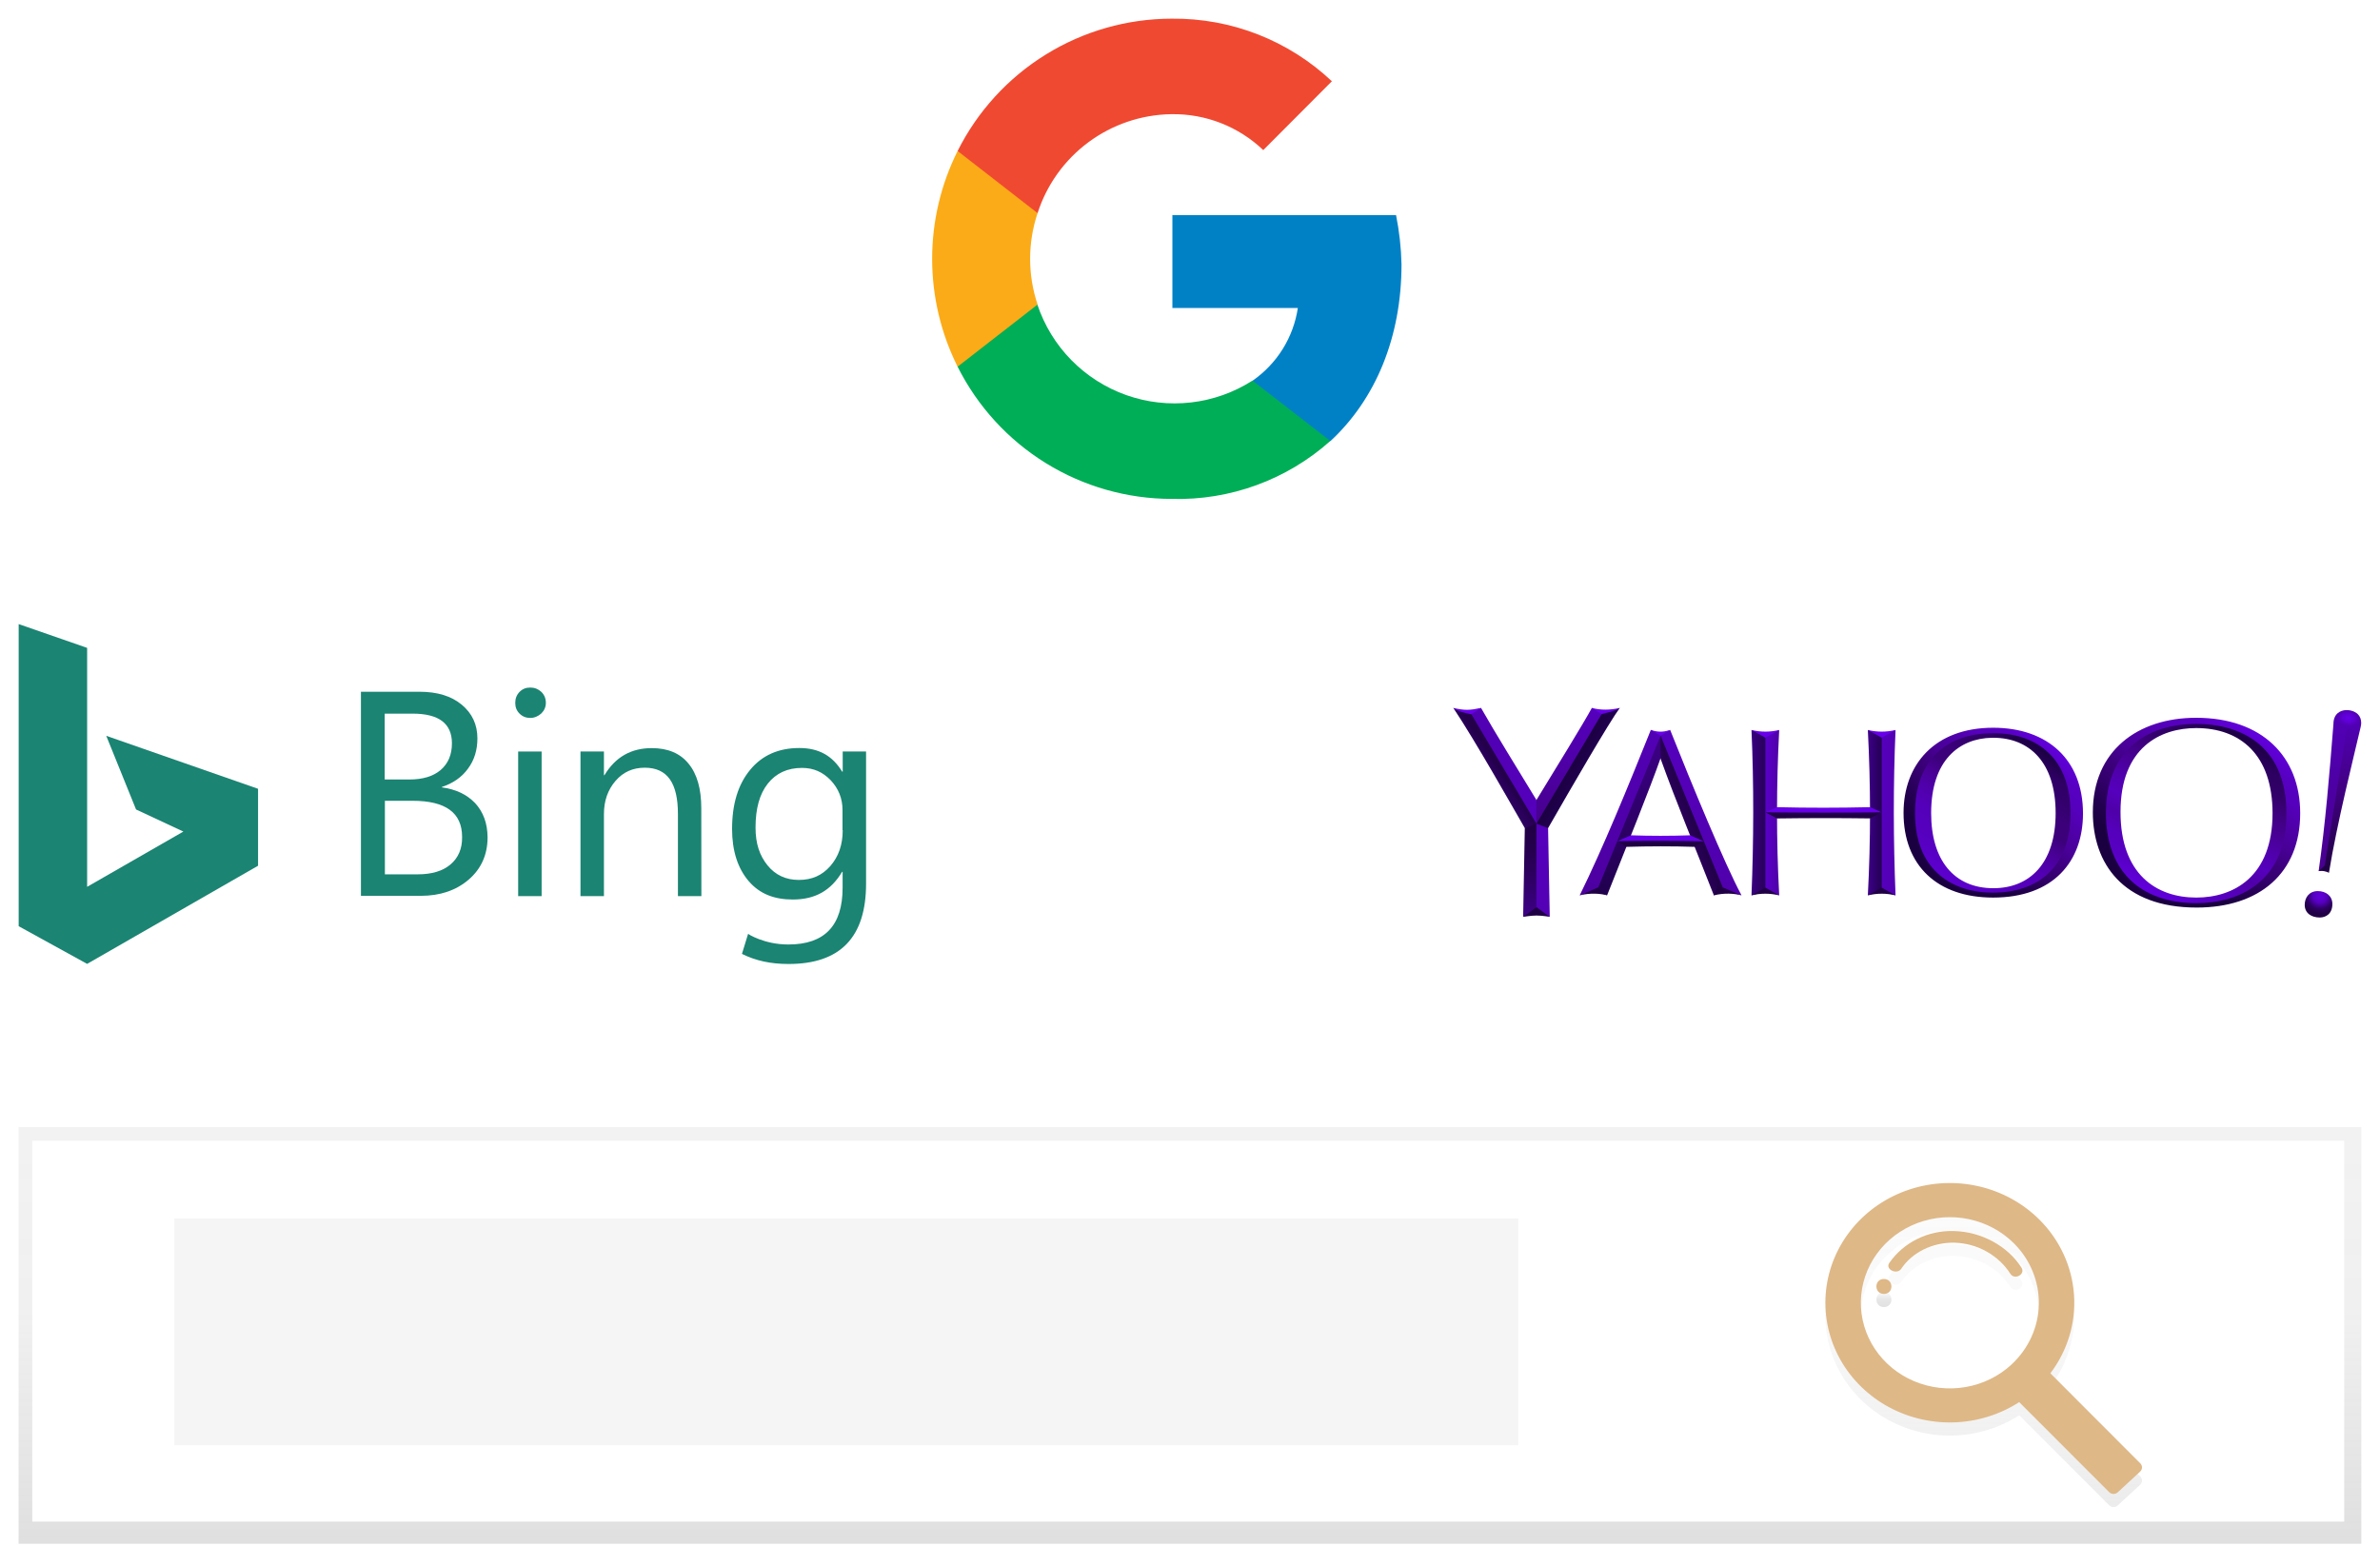
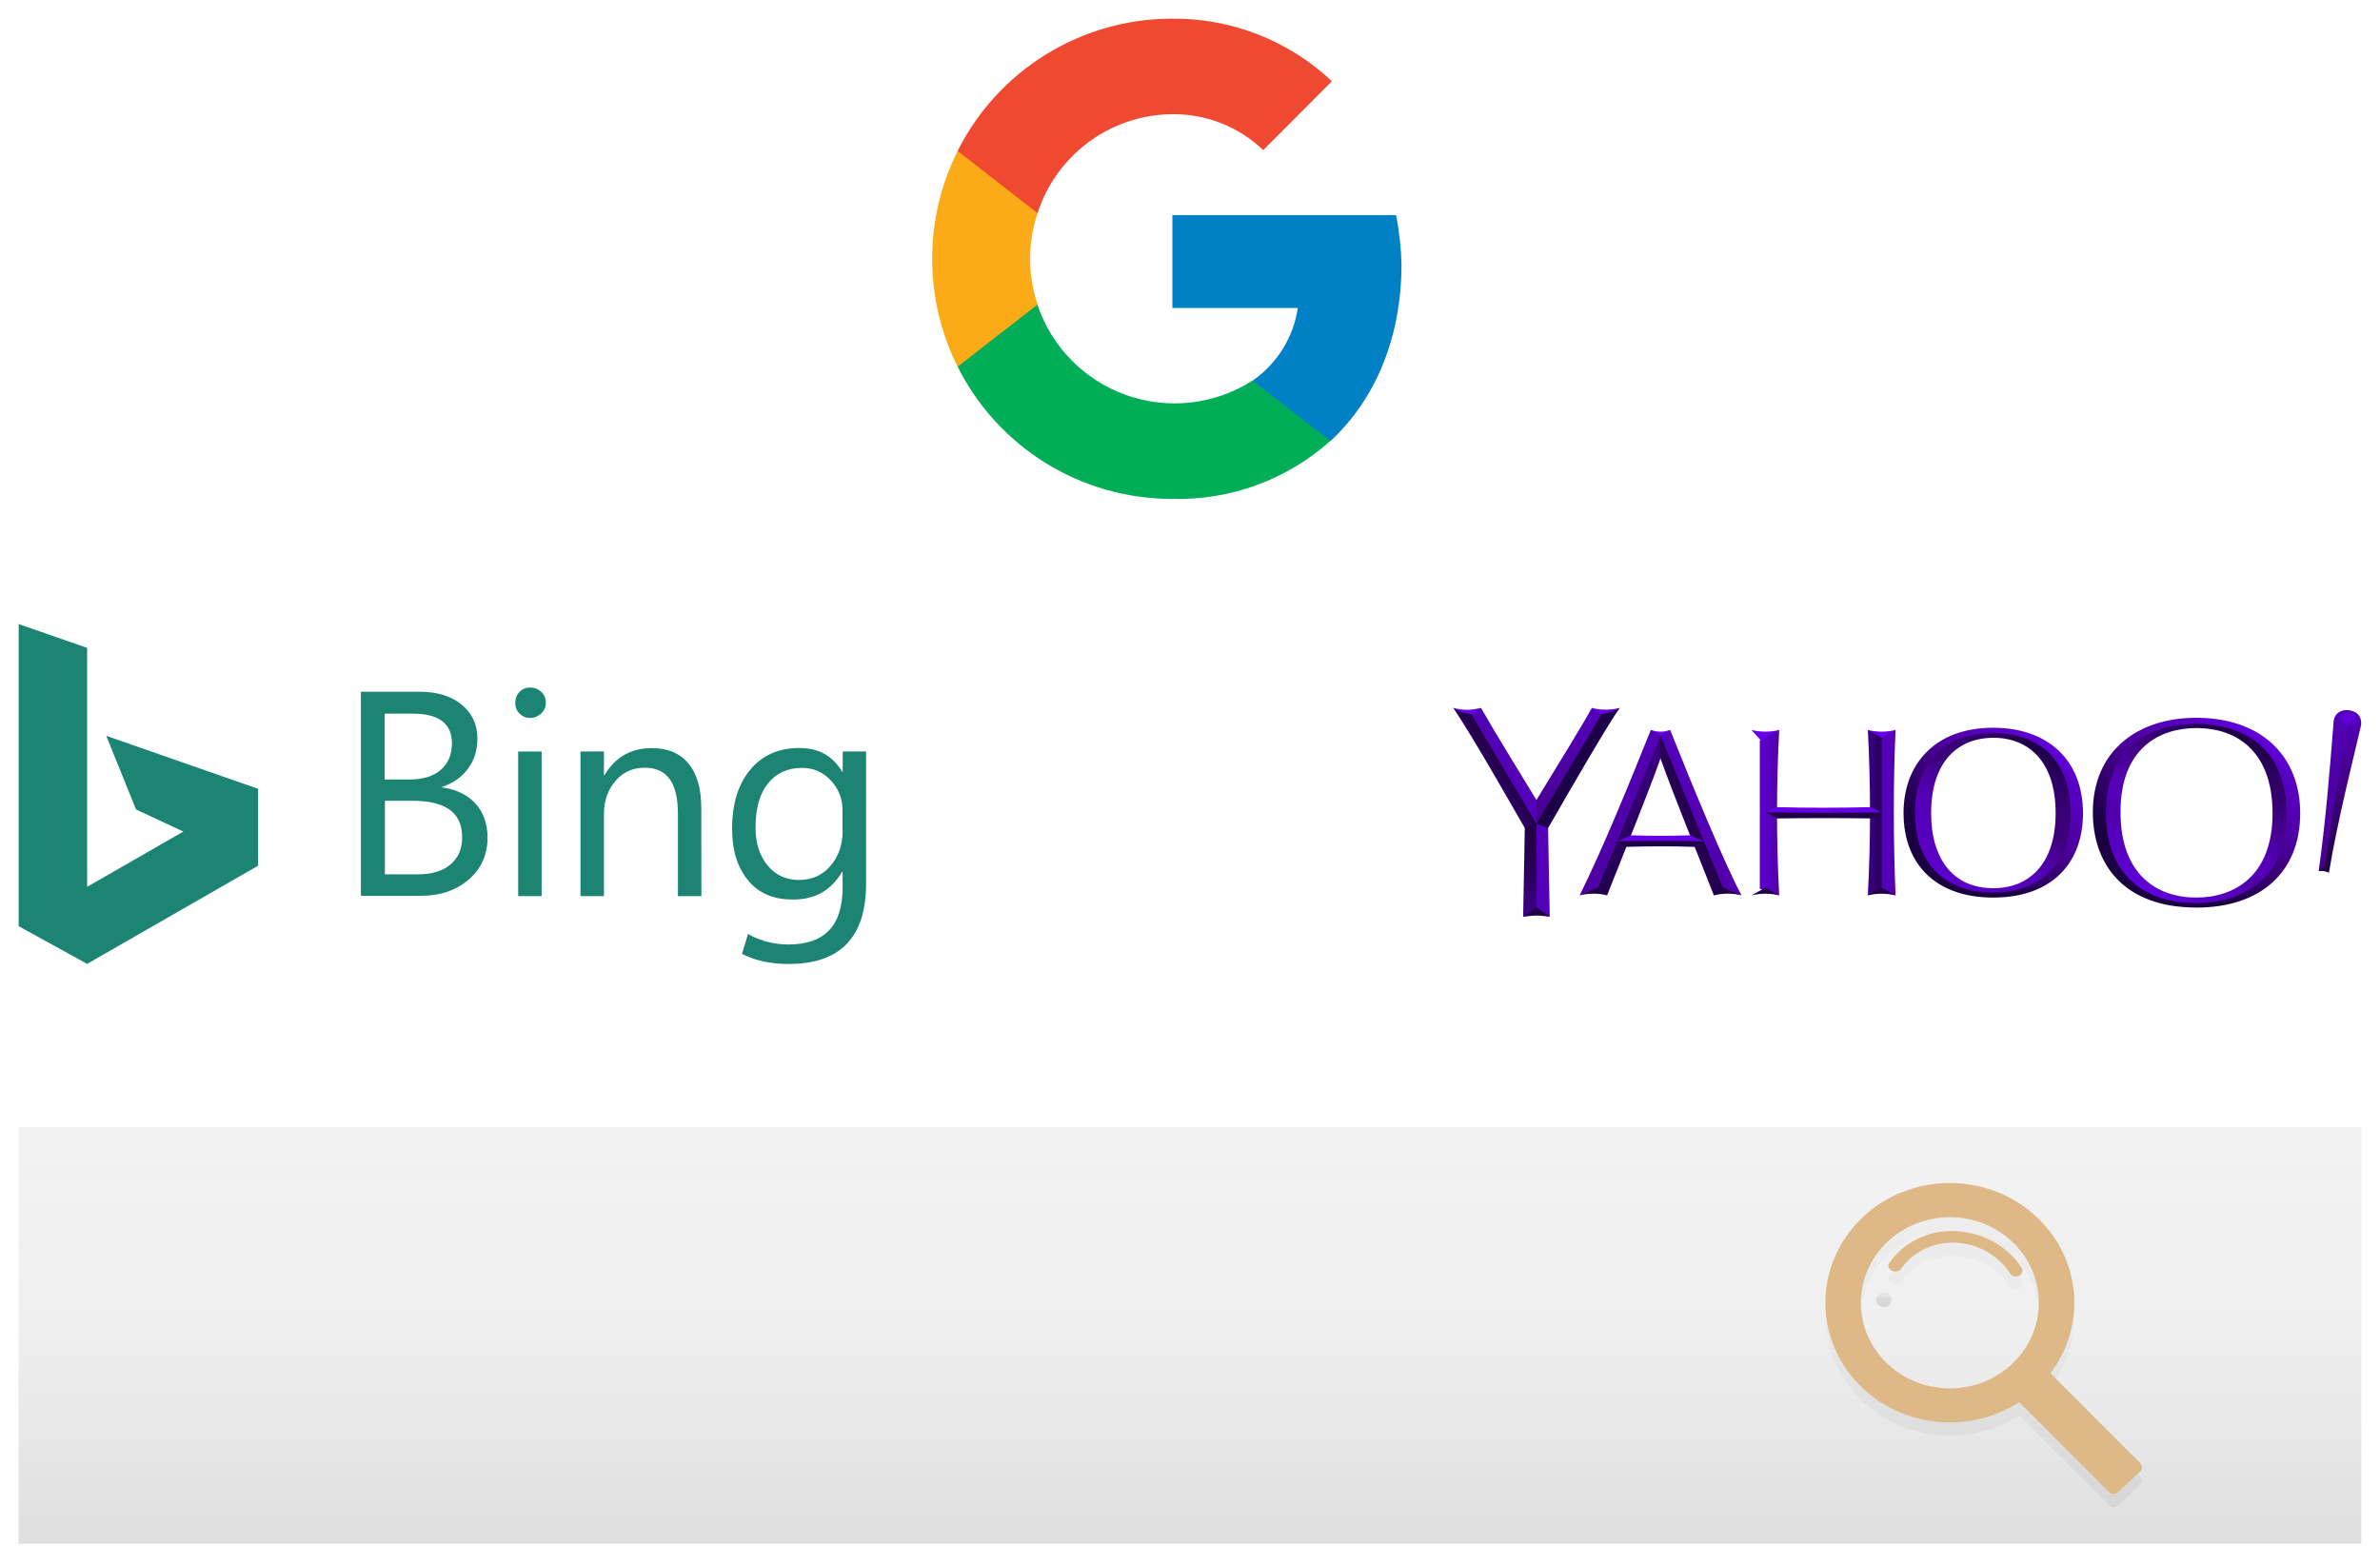
<svg xmlns="http://www.w3.org/2000/svg" width="511" height="332" viewBox="0 0 511 332" fill="none">
  <g filter="url(#filter0_d_1148_7287)">
    <path d="M300.912 52.747C300.832 49.202 300.44 45.671 299.742 42.194H251.718V62.129H278.655C278.184 65.251 277.082 68.243 275.415 70.924C273.748 73.604 271.551 75.917 268.96 77.719V90.683H285.676C295.348 81.706 300.912 68.432 300.912 52.747Z" fill="#0081C6" />
    <path d="M251.552 103.121C264.083 103.479 276.276 99.028 285.629 90.683L268.913 77.719C264.933 80.265 260.425 81.869 255.731 82.409C251.038 82.949 246.283 82.412 241.829 80.837C237.375 79.262 233.339 76.691 230.029 73.321C226.719 69.951 224.222 65.87 222.728 61.389H205.605V74.734C209.879 83.26 216.438 90.429 224.552 95.442C232.666 100.455 242.014 103.113 251.552 103.121Z" fill="#00AE57" />
    <path d="M222.774 61.389C220.641 55.021 220.641 48.132 222.774 41.764V28.418H205.604C202.008 35.608 200.136 43.537 200.136 51.576C200.136 59.615 202.008 67.544 205.604 74.734L222.774 61.389Z" fill="#FBAB18" />
    <path d="M251.552 20.515C258.869 20.406 265.936 23.175 271.229 28.227L285.964 13.449C276.67 4.677 264.332 -0.142 251.552 0.007C242.012 0.02 232.663 2.683 224.55 7.7C216.436 12.717 209.877 19.89 205.605 28.418L222.776 41.764C224.735 35.674 228.552 30.35 233.691 26.539C238.831 22.729 245.034 20.622 251.432 20.515H251.552Z" fill="#F04931" />
  </g>
  <g clip-path="url(#clip0_1148_7287)" filter="url(#filter1_d_1148_7287)">
    <path d="M4.01 130L18.707 135.107V186.413L39.369 174.547L29.211 169.805L22.814 153.99L55.406 165.363V181.885L18.707 202.957L4.01 194.867V130Z" fill="#1B8473" />
    <path d="M102.004 168.431C100.211 166.564 97.833 165.448 94.872 165.062V164.976C97.25 164.182 99.13 162.895 100.47 161.049C101.832 159.226 102.502 157.058 102.502 154.548C102.502 151.565 101.378 149.183 99.151 147.316C96.904 145.45 93.9 144.527 90.052 144.527H77.495V188.344H90.355C94.483 188.344 97.92 187.185 100.621 184.868C103.323 182.55 104.685 179.503 104.685 175.77C104.663 172.808 103.777 170.341 102.004 168.431ZM82.639 149.226H88.583C94.224 149.226 97.033 151.35 97.033 155.599C97.033 158.067 96.212 159.955 94.591 161.35C92.97 162.702 90.766 163.367 87.891 163.367H82.596V149.226H82.639ZM96.731 181.606C95.067 183.022 92.711 183.731 89.663 183.731H82.639V167.938H88.583C95.693 167.938 99.216 170.512 99.216 175.705C99.26 178.216 98.395 180.19 96.731 181.606Z" fill="#1B8473" />
    <path d="M113.848 150.149C112.941 150.149 112.184 149.849 111.557 149.227C110.909 148.583 110.628 147.853 110.628 146.909C110.628 145.986 110.931 145.192 111.557 144.549C112.206 143.905 112.941 143.626 113.848 143.626C114.778 143.626 115.534 143.926 116.226 144.549C116.874 145.192 117.198 145.965 117.198 146.909C117.198 147.81 116.853 148.561 116.226 149.184C115.534 149.806 114.734 150.149 113.848 150.149Z" fill="#1B8473" />
    <path d="M111.254 157.359H116.29V188.409H111.254V157.359Z" fill="#1B8473" />
    <path d="M150.591 188.409H145.555V170.792C145.555 164.14 143.307 160.835 138.423 160.835C135.894 160.835 133.797 161.758 132.155 163.668C130.512 165.577 129.669 167.916 129.669 170.792V188.409H124.633V157.359H129.669V162.445H129.777C132.155 158.496 135.57 156.629 139.935 156.629C143.394 156.629 146.03 157.745 147.824 159.955C149.661 162.166 150.569 165.363 150.569 169.547L150.591 188.409Z" fill="#1B8473" />
    <path d="M180.935 157.359V161.693H180.827C178.753 158.303 175.856 156.608 171.62 156.608C167.146 156.608 163.623 158.174 161.051 161.307C158.458 164.44 157.183 168.667 157.183 173.989C157.183 178.688 158.393 182.422 160.749 185.19C163.148 187.979 166.303 189.138 170.215 189.138C175.035 189.138 178.407 187.207 180.806 183.194H180.914V186.585C180.914 194.76 177.045 198.794 169.264 198.794C164.034 198.794 160.619 196.52 160.619 196.52L159.301 200.811C162.24 202.27 165.417 202.979 169.329 202.979C180.417 202.979 185.95 197.228 185.95 185.748V157.359H180.935ZM180.935 174.268C180.935 177.401 180.028 179.933 178.277 181.95C176.505 183.967 174.322 184.932 171.512 184.932C168.724 184.932 166.476 183.881 164.79 181.8C163.105 179.718 162.218 177.165 162.218 173.688C162.218 169.611 163.083 166.479 164.855 164.247C166.628 162.015 169.07 160.878 172.182 160.878C174.711 160.878 176.656 161.779 178.342 163.517C180.028 165.298 180.892 167.444 180.892 169.89V174.225L180.935 174.268Z" fill="#1B8473" />
  </g>
  <g clip-path="url(#clip1_1148_7287)" filter="url(#filter2_d_1148_7287)">
-     <path d="M504.471 148.518C505.966 148.767 506.964 149.677 506.964 151.244C506.964 151.763 506.749 152.493 506.606 153.11C505.604 157.503 501.692 173.022 500.045 183.38L498.53 181.872L503.353 150.009L504.471 148.518Z" fill="url(#paint0_linear_1148_7287)" />
+     <path d="M504.471 148.518C505.966 148.767 506.964 149.677 506.964 151.244C506.964 151.763 506.749 152.493 506.606 153.11C505.604 157.503 501.692 173.022 500.045 183.38L498.53 181.872L504.471 148.518Z" fill="url(#paint0_linear_1148_7287)" />
    <path d="M406.986 152.735C404.966 153.216 402.984 153.202 401.036 152.735L404.13 155.931L406.986 152.735ZM376.056 152.735C378.075 153.216 380.057 153.202 382.006 152.735L378.912 155.931L376.056 152.735Z" fill="#6700E8" />
    <path d="M358.592 152.722C363.155 164.208 370.335 181.593 373.913 188.237L368.616 186.627L355.511 154.027L358.592 152.722Z" fill="url(#paint1_linear_1148_7287)" />
    <path d="M354.443 152.721C355.901 153.207 357.109 153.236 358.593 152.721L355.644 154.523L354.443 152.721Z" fill="#6700E8" />
    <path d="M356.539 153.975L369.893 186.553C369.103 187.404 368.751 187.851 367.982 188.249C364.112 178.333 359.955 168.414 356.434 158.626L354.695 155.694L356.539 153.975Z" fill="url(#paint2_linear_1148_7287)" />
    <path d="M345.054 188.237L341.112 186.848L354.994 154.451L356.541 153.976V158.772C354.382 164.967 348.904 178.559 345.054 188.237Z" fill="url(#paint3_linear_1148_7287)" />
    <path d="M341.784 148L343.093 150.959L346.425 149.421L347.78 148C345.637 148.484 343.704 148.5 341.784 148Z" fill="#6700E8" />
    <path d="M332.384 173.804L330.123 174.633L328.695 172.147L342.856 149.657L343.868 149.312C345.265 148.998 346.79 148.661 347.783 148C345.533 151.022 337.344 165.147 332.384 173.804Z" fill="url(#paint4_linear_1148_7287)" />
    <path d="M329.289 173.449L329.884 172.857L343.893 149.307L341.784 148C340.093 151.134 333.854 161.274 329.884 167.768L327.98 171.318L329.289 173.449Z" fill="url(#paint5_linear_1148_7287)" />
    <path d="M317.985 148C321.09 153.475 325.858 161.134 329.884 167.768V172.857L328.932 173.804L315.009 149.184L317.985 148Z" fill="url(#paint6_linear_1148_7287)" />
    <path d="M315.69 149.489L317.985 148C315.522 148.522 314.492 148.556 312.035 148L312.987 149.065L315.69 149.489Z" fill="#6700E8" />
    <path d="M329.884 172.857L328.813 174.396L327.386 173.804C324.727 169.233 316.912 155.31 312.035 148C313.023 148.713 314.359 149.104 315.901 149.353L329.884 172.857Z" fill="url(#paint7_linear_1148_7287)" />
    <path d="M332.74 192.861L328.694 190.967L329.051 174.159L329.884 172.857L332.384 173.804L332.74 192.861Z" fill="url(#paint8_linear_1148_7287)" />
    <path d="M329.884 191.559L327.028 192.861L327.385 173.804L329.884 172.857V191.559Z" fill="url(#paint9_linear_1148_7287)" />
    <path d="M339.166 188.245C344.131 178.179 349.651 164.679 354.443 152.719L356.54 153.976L342.986 186.956L340.237 187.89L339.166 188.245Z" fill="url(#paint10_linear_1148_7287)" />
    <path d="M369.751 186.494L373.918 188.239C372.32 187.838 370.156 187.685 367.982 188.249L368.795 186.256L369.751 186.494Z" fill="#200045" />
    <path d="M347.259 176.6L350.189 175.35C354.408 175.497 358.628 175.495 362.847 175.35L365.819 176.636L363.053 177.238H349.358L347.259 176.6Z" fill="url(#paint11_linear_1148_7287)" />
    <path d="M349.21 177.829L347.244 176.6C353.424 176.506 359.613 176.514 365.813 176.636L363.846 177.829C358.968 177.672 354.089 177.691 349.21 177.829Z" fill="#200045" />
    <path d="M382.006 188.245L377.841 186.825V154.984L379.031 154.392L382.006 152.735C381.388 164.551 381.375 176.388 382.006 188.245Z" fill="url(#paint12_linear_1148_7287)" />
-     <path d="M379.031 186.588V187.417L376.056 188.246C376.529 176.428 376.574 164.593 376.056 152.735L379.031 154.392V186.588Z" fill="url(#paint13_linear_1148_7287)" />
    <path d="M401.036 188.245L405.201 186.825V154.984L404.011 154.392L401.036 152.735C401.653 164.551 401.667 176.388 401.036 188.245Z" fill="url(#paint14_linear_1148_7287)" />
    <path d="M379.043 170.417L381.543 169.308C388.189 169.474 394.842 169.462 401.501 169.308L404.01 170.417L400.907 171.154H381.522L379.043 170.417Z" fill="url(#paint15_linear_1148_7287)" />
    <path d="M427.988 152.722C416.301 152.722 410.469 159.99 410.469 170.558C410.469 183.794 419.296 188.38 427.836 188.38C437.979 188.38 445.251 182.703 445.251 170.591C445.25 158.935 438.367 152.722 427.988 152.722ZM427.639 154.409C427.748 154.406 427.859 154.409 427.969 154.409C435.688 154.409 441.357 159.638 441.357 170.566C441.357 181.48 435.695 186.708 427.984 186.708C419.571 186.708 414.627 180.711 414.627 170.595C414.627 159.155 420.719 154.549 427.639 154.409Z" fill="url(#paint16_linear_1148_7287)" />
    <path d="M427.947 152.255C415.325 152.255 408.703 160.216 408.703 170.536C408.703 181.831 415.932 188.72 427.928 188.72C440.898 188.72 447.232 180.956 447.232 170.654C447.232 159.168 439.668 152.255 427.947 152.255ZM427.984 153.432C437.95 153.432 444.558 159.395 444.558 170.588C444.558 182.217 437.575 187.67 427.835 187.67C419.636 187.67 411.161 183.267 411.161 170.558C411.161 160.41 416.762 153.432 427.984 153.432Z" fill="url(#paint17_linear_1148_7287)" />
    <path d="M471.601 150.905C459.74 150.905 451.613 157.576 451.613 170.577C451.613 183.33 459.173 190.455 471.649 190.455C481.099 190.455 491.452 185.628 491.452 170.758C491.452 154.709 480.143 150.905 471.601 150.905ZM471.538 152.326C480.977 152.326 487.93 158.03 487.93 170.61C487.93 184.285 479.519 188.72 471.553 188.72C463.041 188.72 455.287 183.751 455.287 170.34C455.287 156.439 463.882 152.326 471.538 152.326Z" fill="url(#paint18_linear_1148_7287)" />
    <path d="M471.523 150.117C458.953 150.117 449.345 157.217 449.345 170.417C449.345 181.293 455.736 190.865 471.627 190.865C485.081 190.865 493.865 183.508 493.865 170.61C493.865 158.447 485.671 150.117 471.523 150.117ZM471.601 151.441C479.911 151.441 490.913 155.145 490.913 170.757C490.913 185.223 480.838 189.918 471.646 189.918C459.509 189.918 452.156 182.987 452.156 170.58C452.156 157.933 460.062 151.441 471.601 151.441Z" fill="url(#paint19_linear_1148_7287)" />
-     <path d="M494.835 190.277C494.835 188.75 495.769 187.329 497.641 187.329C499.433 187.329 500.773 188.395 500.773 190.097C500.773 192.219 499.362 193 498.069 193C496.282 193 494.835 192.078 494.835 190.277Z" fill="url(#paint20_radial_1148_7287)" />
    <path d="M497.825 183.041C499.276 172.841 500.158 162.12 501.006 151.43C501.006 149.3 502.421 148.466 503.85 148.466C504.1 148.466 504.469 148.518 504.469 148.518L504.081 151.074L498.992 182.758L497.825 183.041Z" fill="url(#paint21_linear_1148_7287)" />
    <path d="M327.028 192.861L329.89 190.776L332.74 192.861C332.74 192.861 331.16 192.575 329.889 192.575C328.743 192.576 327.028 192.861 327.028 192.861ZM339.166 188.25L343.157 186.533C343.766 187.259 344.308 187.875 345.056 188.239C343.619 187.852 341.443 187.679 339.166 188.245V188.25ZM376.056 188.245C377.988 187.782 379.967 187.762 381.998 188.245L379.031 186.588L376.056 188.245ZM381.543 171.73L379.037 170.417C387.361 170.503 395.685 170.517 404.009 170.417L401.507 171.722C394.852 171.633 388.198 171.637 381.543 171.73Z" fill="#200045" />
    <path d="M404.011 186.588V187.417L406.986 188.246C406.513 176.428 406.468 164.593 406.986 152.735L404.011 154.392V186.588Z" fill="url(#paint22_linear_1148_7287)" />
    <path d="M406.986 188.245C405.054 187.782 403.075 187.762 401.043 188.245L404.011 186.588L406.986 188.245ZM499.137 181.845L497.819 183.041C498.702 182.887 499.385 183.116 500.049 183.382L499.137 181.845Z" fill="#200045" />
    <path d="M506.893 151.05C506.893 152.441 505.594 153.57 503.993 153.57C502.391 153.57 501.093 152.441 501.093 151.05C501.093 149.658 502.391 148.53 503.993 148.53C505.594 148.53 506.893 149.658 506.893 151.05Z" fill="url(#paint23_radial_1148_7287)" />
  </g>
  <path d="M506.991 242H3.991V331.464H506.991V242Z" fill="url(#paint24_linear_1148_7287)" />
-   <path d="M503.316 244.93H6.927V326.709H503.316V244.93Z" fill="white" />
-   <path d="M325.973 261.621H37.416V310.29H325.973V261.621Z" fill="#F5F5F5" />
  <path d="M437.908 264.728C434.384 261.2 429.885 258.713 424.942 257.559C419.998 256.405 414.815 256.632 410.001 258.214C405.187 259.796 400.943 262.667 397.767 266.489C394.591 270.311 392.615 274.926 392.071 279.791C391.528 284.656 392.44 289.569 394.699 293.952C396.959 298.336 400.472 302.009 404.827 304.538C409.181 307.067 414.196 308.349 419.281 308.231C424.367 308.114 429.312 306.603 433.535 303.875L452.85 323.202C452.968 323.321 453.11 323.416 453.266 323.482C453.423 323.548 453.592 323.583 453.763 323.587C453.934 323.59 454.104 323.56 454.263 323.5C454.422 323.44 454.567 323.35 454.69 323.235L459.501 318.796C459.625 318.682 459.724 318.546 459.793 318.395C459.861 318.245 459.898 318.083 459.901 317.918C459.905 317.754 459.874 317.59 459.811 317.437C459.749 317.284 459.655 317.144 459.536 317.026L440.222 297.699C443.928 292.819 445.727 286.839 445.304 280.809C444.881 274.779 442.263 269.085 437.908 264.728ZM431.891 295.802C429.166 298.321 425.726 300.007 422.005 300.646C418.283 301.284 414.449 300.848 410.986 299.39C407.523 297.933 404.587 295.521 402.549 292.459C400.511 289.397 399.463 285.822 399.538 282.187C399.612 278.552 400.805 275.02 402.966 272.037C405.127 269.055 408.16 266.755 411.679 265.43C415.199 264.104 419.048 263.813 422.741 264.592C426.433 265.37 429.802 267.185 432.422 269.805C435.933 273.319 437.849 278.031 437.75 282.904C437.65 287.776 435.543 292.412 431.891 295.791V295.802Z" fill="url(#paint25_linear_1148_7287)" />
  <path d="M404.489 277.43C402.337 277.43 402.337 280.642 404.489 280.642C406.641 280.642 406.635 277.43 404.489 277.43Z" fill="url(#paint26_linear_1148_7287)" />
  <path d="M419.47 267.136C416.745 267.058 414.044 267.649 411.622 268.852C409.199 270.056 407.136 271.834 405.625 274.017C404.714 275.393 407.304 276.608 408.215 275.238C410.523 271.747 414.936 269.533 419.695 269.65C422.101 269.73 424.449 270.379 426.531 271.541C428.613 272.702 430.365 274.34 431.631 276.309C432.543 277.757 434.937 276.442 434.025 275.005C431.112 270.399 425.447 267.269 419.47 267.136Z" fill="url(#paint27_linear_1148_7287)" />
  <path d="M437.908 261.904C434.384 258.376 429.885 255.888 424.942 254.735C419.998 253.581 414.815 253.808 410.001 255.39C405.187 256.972 400.943 259.843 397.767 263.665C394.591 267.487 392.615 272.101 392.071 276.966C391.528 281.831 392.44 286.744 394.699 291.128C396.959 295.512 400.472 299.184 404.827 301.714C409.181 304.243 414.196 305.524 419.281 305.407C424.367 305.29 429.312 303.778 433.535 301.051L452.85 320.378C452.968 320.497 453.11 320.592 453.266 320.658C453.423 320.724 453.592 320.759 453.763 320.762C453.934 320.765 454.104 320.736 454.263 320.676C454.422 320.615 454.567 320.525 454.69 320.411L459.501 315.972C459.625 315.858 459.724 315.722 459.793 315.571C459.861 315.421 459.898 315.258 459.901 315.094C459.905 314.929 459.874 314.766 459.811 314.613C459.749 314.46 459.655 314.32 459.536 314.202L440.227 294.864C443.93 289.984 445.727 284.005 445.302 277.978C444.878 271.951 442.26 266.26 437.908 261.904ZM431.891 292.977C429.166 295.497 425.726 297.183 422.005 297.821C418.283 298.46 414.449 298.023 410.986 296.566C407.523 295.109 404.587 292.697 402.549 289.635C400.511 286.573 399.463 282.998 399.538 279.363C399.612 275.728 400.805 272.196 402.966 269.213C405.127 266.23 408.16 263.931 411.679 262.606C415.199 261.28 419.048 260.989 422.741 261.767C426.433 262.546 429.802 264.36 432.422 266.981C435.933 270.495 437.849 275.207 437.75 280.079C437.65 284.952 435.543 289.587 431.891 292.966V292.977Z" fill="#DEB887" />
-   <path d="M404.489 274.611C402.337 274.611 402.337 277.824 404.489 277.824C406.641 277.824 406.635 274.611 404.489 274.611Z" fill="#DEB887" />
  <path d="M419.47 264.312C416.745 264.234 414.044 264.824 411.622 266.028C409.199 267.232 407.136 269.009 405.625 271.193C404.714 272.569 407.304 273.784 408.215 272.413C410.523 268.923 414.936 266.709 419.695 266.826C422.101 266.906 424.449 267.555 426.531 268.717C428.613 269.878 430.365 271.516 431.631 273.484C432.543 274.933 434.937 273.618 434.025 272.18C431.112 267.575 425.447 264.44 419.47 264.312Z" fill="#DEB887" />
  <defs>
    <filter id="filter0_d_1148_7287" x="196.136" y="0.004" width="108.776" height="111.137" filterUnits="userSpaceOnUse" color-interpolation-filters="sRGB">
      <feFlood flood-opacity="0" result="BackgroundImageFix" />
      <feColorMatrix in="SourceAlpha" type="matrix" values="0 0 0 0 0 0 0 0 0 0 0 0 0 0 0 0 0 0 127 0" result="hardAlpha" />
      <feOffset dy="4" />
      <feGaussianBlur stdDeviation="2" />
      <feComposite in2="hardAlpha" operator="out" />
      <feColorMatrix type="matrix" values="0 0 0 0 0 0 0 0 0 0 0 0 0 0 0 0 0 0 0.25 0" />
      <feBlend mode="normal" in2="BackgroundImageFix" result="effect1_dropShadow_1148_7287" />
      <feBlend mode="normal" in="SourceGraphic" in2="effect1_dropShadow_1148_7287" result="shape" />
    </filter>
    <filter id="filter1_d_1148_7287" x="-0.009" y="130" width="190" height="81" filterUnits="userSpaceOnUse" color-interpolation-filters="sRGB">
      <feFlood flood-opacity="0" result="BackgroundImageFix" />
      <feColorMatrix in="SourceAlpha" type="matrix" values="0 0 0 0 0 0 0 0 0 0 0 0 0 0 0 0 0 0 127 0" result="hardAlpha" />
      <feOffset dy="4" />
      <feGaussianBlur stdDeviation="2" />
      <feComposite in2="hardAlpha" operator="out" />
      <feColorMatrix type="matrix" values="0 0 0 0 0 0 0 0 0 0 0 0 0 0 0 0 0 0 0.25 0" />
      <feBlend mode="normal" in2="BackgroundImageFix" result="effect1_dropShadow_1148_7287" />
      <feBlend mode="normal" in="SourceGraphic" in2="effect1_dropShadow_1148_7287" result="shape" />
    </filter>
    <filter id="filter2_d_1148_7287" x="308" y="148" width="203" height="53" filterUnits="userSpaceOnUse" color-interpolation-filters="sRGB">
      <feFlood flood-opacity="0" result="BackgroundImageFix" />
      <feColorMatrix in="SourceAlpha" type="matrix" values="0 0 0 0 0 0 0 0 0 0 0 0 0 0 0 0 0 0 127 0" result="hardAlpha" />
      <feOffset dy="4" />
      <feGaussianBlur stdDeviation="2" />
      <feComposite in2="hardAlpha" operator="out" />
      <feColorMatrix type="matrix" values="0 0 0 0 0 0 0 0 0 0 0 0 0 0 0 0 0 0 0.25 0" />
      <feBlend mode="normal" in2="BackgroundImageFix" result="effect1_dropShadow_1148_7287" />
      <feBlend mode="normal" in="SourceGraphic" in2="effect1_dropShadow_1148_7287" result="shape" />
    </filter>
    <linearGradient id="paint0_linear_1148_7287" x1="499.333" y1="182.75" x2="504.886" y2="151.92" gradientUnits="userSpaceOnUse">
      <stop stop-color="#210045" />
      <stop offset="0.594" stop-color="#430085" />
      <stop offset="1" stop-color="#5000B2" />
    </linearGradient>
    <linearGradient id="paint1_linear_1148_7287" x1="356.013" y1="154.27" x2="372.506" y2="188.098" gradientUnits="userSpaceOnUse">
      <stop stop-color="#5500BD" />
      <stop offset="1" stop-color="#5000AC" />
    </linearGradient>
    <linearGradient id="paint2_linear_1148_7287" x1="361.375" y1="171.449" x2="363.539" y2="170.617" gradientUnits="userSpaceOnUse">
      <stop stop-color="#2A005A" />
      <stop offset="1" stop-color="#210046" />
    </linearGradient>
    <linearGradient id="paint3_linear_1148_7287" x1="343.173" y1="187.505" x2="354.514" y2="158.035" gradientUnits="userSpaceOnUse">
      <stop stop-color="#21004E" />
      <stop offset="1" stop-color="#39007F" />
    </linearGradient>
    <linearGradient id="paint4_linear_1148_7287" x1="337.299" y1="160.336" x2="339.524" y2="161.669" gradientUnits="userSpaceOnUse">
      <stop stop-color="#1B0041" />
      <stop offset="1" stop-color="#21004F" />
    </linearGradient>
    <linearGradient id="paint5_linear_1148_7287" x1="341.86" y1="147.994" x2="330.044" y2="172.831" gradientUnits="userSpaceOnUse">
      <stop stop-color="#5500BD" />
      <stop offset="1" stop-color="#47008D" />
    </linearGradient>
    <linearGradient id="paint6_linear_1148_7287" x1="317.591" y1="148.393" x2="329.342" y2="173.053" gradientUnits="userSpaceOnUse">
      <stop stop-color="#5100B2" />
      <stop offset="1" stop-color="#5500BD" />
    </linearGradient>
    <linearGradient id="paint7_linear_1148_7287" x1="319.684" y1="161.688" x2="321.82" y2="160.26" gradientUnits="userSpaceOnUse">
      <stop stop-color="#27005D" stop-opacity="0.98" />
      <stop offset="0.318" stop-color="#2B005D" />
      <stop offset="0.598" stop-color="#280055" />
      <stop offset="0.809" stop-color="#24004D" />
      <stop offset="1" stop-color="#230049" />
    </linearGradient>
    <linearGradient id="paint8_linear_1148_7287" x1="329.323" y1="172.857" x2="331.865" y2="192.988" gradientUnits="userSpaceOnUse">
      <stop stop-color="#5500BD" />
      <stop offset="1" stop-color="#5300B5" />
    </linearGradient>
    <linearGradient id="paint9_linear_1148_7287" x1="328.456" y1="172.953" x2="328.456" y2="192.869" gradientUnits="userSpaceOnUse">
      <stop stop-color="#210045" />
      <stop offset="0.25" stop-color="#25004D" />
      <stop offset="0.5" stop-color="#2B005C" />
      <stop offset="0.749" stop-color="#340071" />
      <stop offset="1" stop-color="#3E0088" />
    </linearGradient>
    <linearGradient id="paint10_linear_1148_7287" x1="339.61" y1="187.969" x2="356.501" y2="153.973" gradientUnits="userSpaceOnUse">
      <stop stop-color="#4D00A1" />
      <stop offset="1" stop-color="#5200B4" />
    </linearGradient>
    <linearGradient id="paint11_linear_1148_7287" x1="347.301" y1="176.294" x2="365.753" y2="176.294" gradientUnits="userSpaceOnUse">
      <stop stop-color="#6700E8" />
      <stop offset="0.506" stop-color="#6700E8" />
      <stop offset="1" stop-color="#6700E8" />
    </linearGradient>
    <linearGradient id="paint12_linear_1148_7287" x1="378.991" y1="170.49" x2="381.988" y2="170.49" gradientUnits="userSpaceOnUse">
      <stop stop-color="#5A00C9" />
      <stop offset="1" stop-color="#4F00A8" />
    </linearGradient>
    <linearGradient id="paint13_linear_1148_7287" x1="376.083" y1="170.49" x2="379.059" y2="170.49" gradientUnits="userSpaceOnUse">
      <stop stop-color="#390080" />
      <stop offset="0.5" stop-color="#31006E" />
      <stop offset="1" stop-color="#250056" />
    </linearGradient>
    <linearGradient id="paint14_linear_1148_7287" x1="400.982" y1="170.49" x2="404.063" y2="170.49" gradientUnits="userSpaceOnUse">
      <stop stop-color="#3F008B" />
      <stop offset="1" stop-color="#220050" />
    </linearGradient>
    <linearGradient id="paint15_linear_1148_7287" x1="379.043" y1="170.231" x2="404.01" y2="170.231" gradientUnits="userSpaceOnUse">
      <stop stop-color="#6700E8" />
      <stop offset="0.5" stop-color="#6700E8" />
      <stop offset="1" stop-color="#6700E8" />
    </linearGradient>
    <linearGradient id="paint16_linear_1148_7287" x1="437.453" y1="156.545" x2="418.445" y2="184.692" gradientUnits="userSpaceOnUse">
      <stop stop-color="#1C0044" />
      <stop offset="0.1" stop-color="#2F0065" />
      <stop offset="0.205" stop-color="#34006D" />
      <stop offset="0.3" stop-color="#3B007A" />
      <stop offset="0.4" stop-color="#3C007A" />
      <stop offset="0.5" stop-color="#490096" />
      <stop offset="0.6" stop-color="#5000AB" />
      <stop offset="0.7" stop-color="#5400BA" />
      <stop offset="0.803" stop-color="#5500BC" />
      <stop offset="0.9" stop-color="#5700C2" />
      <stop offset="1" stop-color="#5C00CE" />
    </linearGradient>
    <linearGradient id="paint17_linear_1148_7287" x1="415.918" y1="185.607" x2="439.738" y2="155.628" gradientUnits="userSpaceOnUse">
      <stop stop-color="#1B0041" />
      <stop offset="0.1" stop-color="#1B0041" />
      <stop offset="0.205" stop-color="#1B0041" />
      <stop offset="0.3" stop-color="#240052" />
      <stop offset="0.4" stop-color="#32006A" />
      <stop offset="0.5" stop-color="#3D007D" />
      <stop offset="0.6" stop-color="#490098" />
      <stop offset="0.7" stop-color="#4F00A8" />
      <stop offset="0.803" stop-color="#5500BC" />
      <stop offset="0.9" stop-color="#5700C2" />
      <stop offset="1" stop-color="#6000DA" />
    </linearGradient>
    <linearGradient id="paint18_linear_1148_7287" x1="480.453" y1="153.924" x2="462.674" y2="187.683" gradientUnits="userSpaceOnUse">
      <stop stop-color="#1E0046" />
      <stop offset="0.1" stop-color="#2D0061" />
      <stop offset="0.205" stop-color="#33006B" />
      <stop offset="0.3" stop-color="#400082" />
      <stop offset="0.4" stop-color="#490096" />
      <stop offset="0.5" stop-color="#5000AC" />
      <stop offset="0.6" stop-color="#5500BD" />
      <stop offset="0.7" stop-color="#4F00A8" />
      <stop offset="0.803" stop-color="#5500BC" />
      <stop offset="0.9" stop-color="#5700C2" />
      <stop offset="1" stop-color="#6000DA" />
    </linearGradient>
    <linearGradient id="paint19_linear_1148_7287" x1="460.089" y1="188.827" x2="482.653" y2="152.709" gradientUnits="userSpaceOnUse">
      <stop stop-color="#1B0041" />
      <stop offset="0.1" stop-color="#1B0041" />
      <stop offset="0.205" stop-color="#1B0041" />
      <stop offset="0.3" stop-color="#240052" />
      <stop offset="0.4" stop-color="#32006A" />
      <stop offset="0.5" stop-color="#3D007D" />
      <stop offset="0.6" stop-color="#490098" />
      <stop offset="0.7" stop-color="#4F00A8" />
      <stop offset="0.803" stop-color="#5500BC" />
      <stop offset="0.9" stop-color="#5700C2" />
      <stop offset="1" stop-color="#6000DA" />
    </linearGradient>
    <radialGradient id="paint20_radial_1148_7287" cx="0" cy="0" r="1" gradientUnits="userSpaceOnUse" gradientTransform="translate(498.103 188.458) rotate(106.491) scale(3.761 3.968)">
      <stop stop-color="#6000D8" />
      <stop offset="0.209" stop-color="#5C00CD" />
      <stop offset="0.374" stop-color="#5500BE" />
      <stop offset="0.721" stop-color="#2D0062" />
      <stop offset="1" stop-color="#210045" />
    </radialGradient>
    <linearGradient id="paint21_linear_1148_7287" x1="497.914" y1="182.921" x2="502.329" y2="152.294" gradientUnits="userSpaceOnUse">
      <stop stop-color="#47008D" />
      <stop offset="1" stop-color="#5100B3" />
    </linearGradient>
    <linearGradient id="paint22_linear_1148_7287" x1="403.993" y1="170.49" x2="406.973" y2="170.49" gradientUnits="userSpaceOnUse">
      <stop stop-color="#5500BD" />
      <stop offset="1" stop-color="#5200B2" />
    </linearGradient>
    <radialGradient id="paint23_radial_1148_7287" cx="0" cy="0" r="1" gradientUnits="userSpaceOnUse" gradientTransform="translate(504.184 150.162) rotate(-169.9) scale(3.602 2.561)">
      <stop stop-color="#6700E8" />
      <stop offset="0.399" stop-color="#5C00CE" />
      <stop offset="0.701" stop-color="#5600BF" stop-opacity="0.045" />
      <stop offset="1" stop-color="#220047" stop-opacity="0" />
    </radialGradient>
    <linearGradient id="paint24_linear_1148_7287" x1="255.488" y1="331.464" x2="255.488" y2="242" gradientUnits="userSpaceOnUse">
      <stop stop-color="#808080" stop-opacity="0.25" />
      <stop offset="0.54" stop-color="#808080" stop-opacity="0.12" />
      <stop offset="1" stop-color="#808080" stop-opacity="0.1" />
    </linearGradient>
    <linearGradient id="paint25_linear_1148_7287" x1="425.938" y1="323.585" x2="425.938" y2="256.837" gradientUnits="userSpaceOnUse">
      <stop stop-color="#B3B3B3" stop-opacity="0.25" />
      <stop offset="0.54" stop-color="#B3B3B3" stop-opacity="0.1" />
      <stop offset="1" stop-color="#B3B3B3" stop-opacity="0.05" />
    </linearGradient>
    <linearGradient id="paint26_linear_1148_7287" x1="404.489" y1="280.642" x2="404.489" y2="277.43" gradientUnits="userSpaceOnUse">
      <stop stop-opacity="0.12" />
      <stop offset="0.55" stop-opacity="0.09" />
      <stop offset="1" stop-opacity="0.02" />
    </linearGradient>
    <linearGradient id="paint27_linear_1148_7287" x1="25885.8" y1="6360.22" x2="25885.8" y2="6186.51" gradientUnits="userSpaceOnUse">
      <stop stop-opacity="0.12" />
      <stop offset="0.55" stop-opacity="0.09" />
      <stop offset="1" stop-opacity="0.02" />
    </linearGradient>
    <clipPath id="clip0_1148_7287">
      <rect width="182" height="73" fill="white" transform="translate(3.991 130)" />
    </clipPath>
    <clipPath id="clip1_1148_7287">
      <rect width="195" height="45" fill="white" transform="translate(312 148)" />
    </clipPath>
  </defs>
</svg>